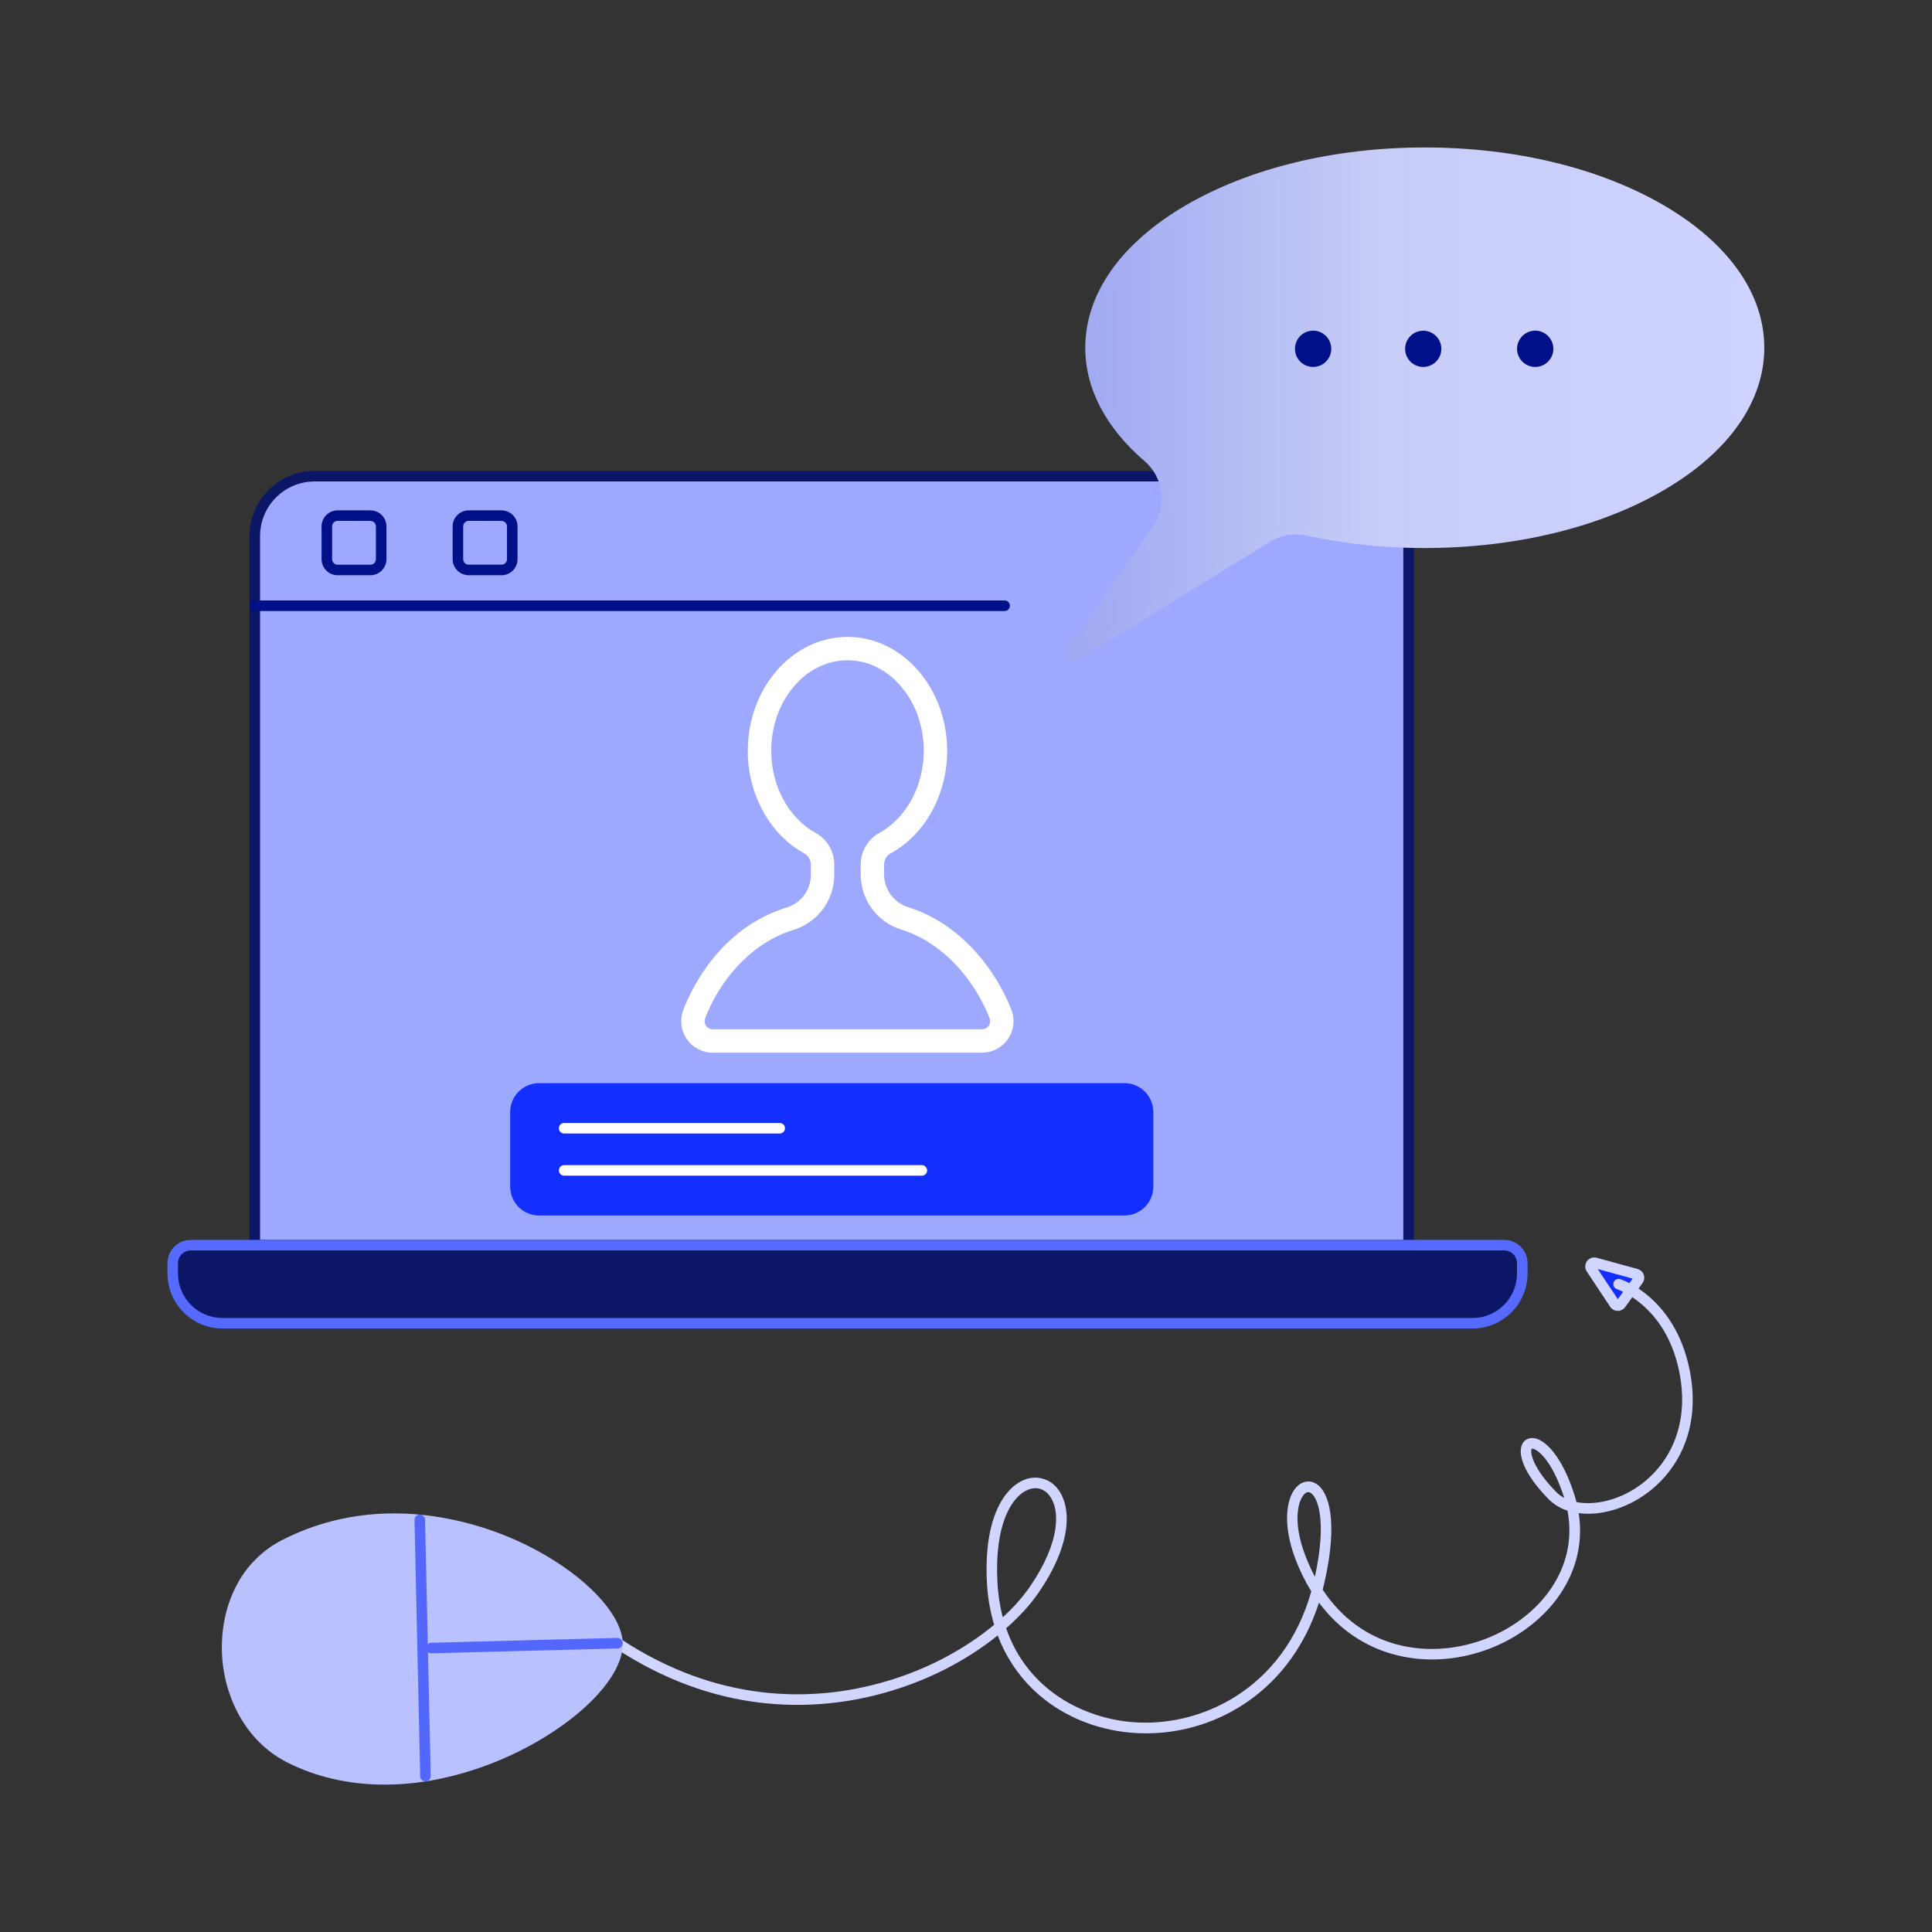
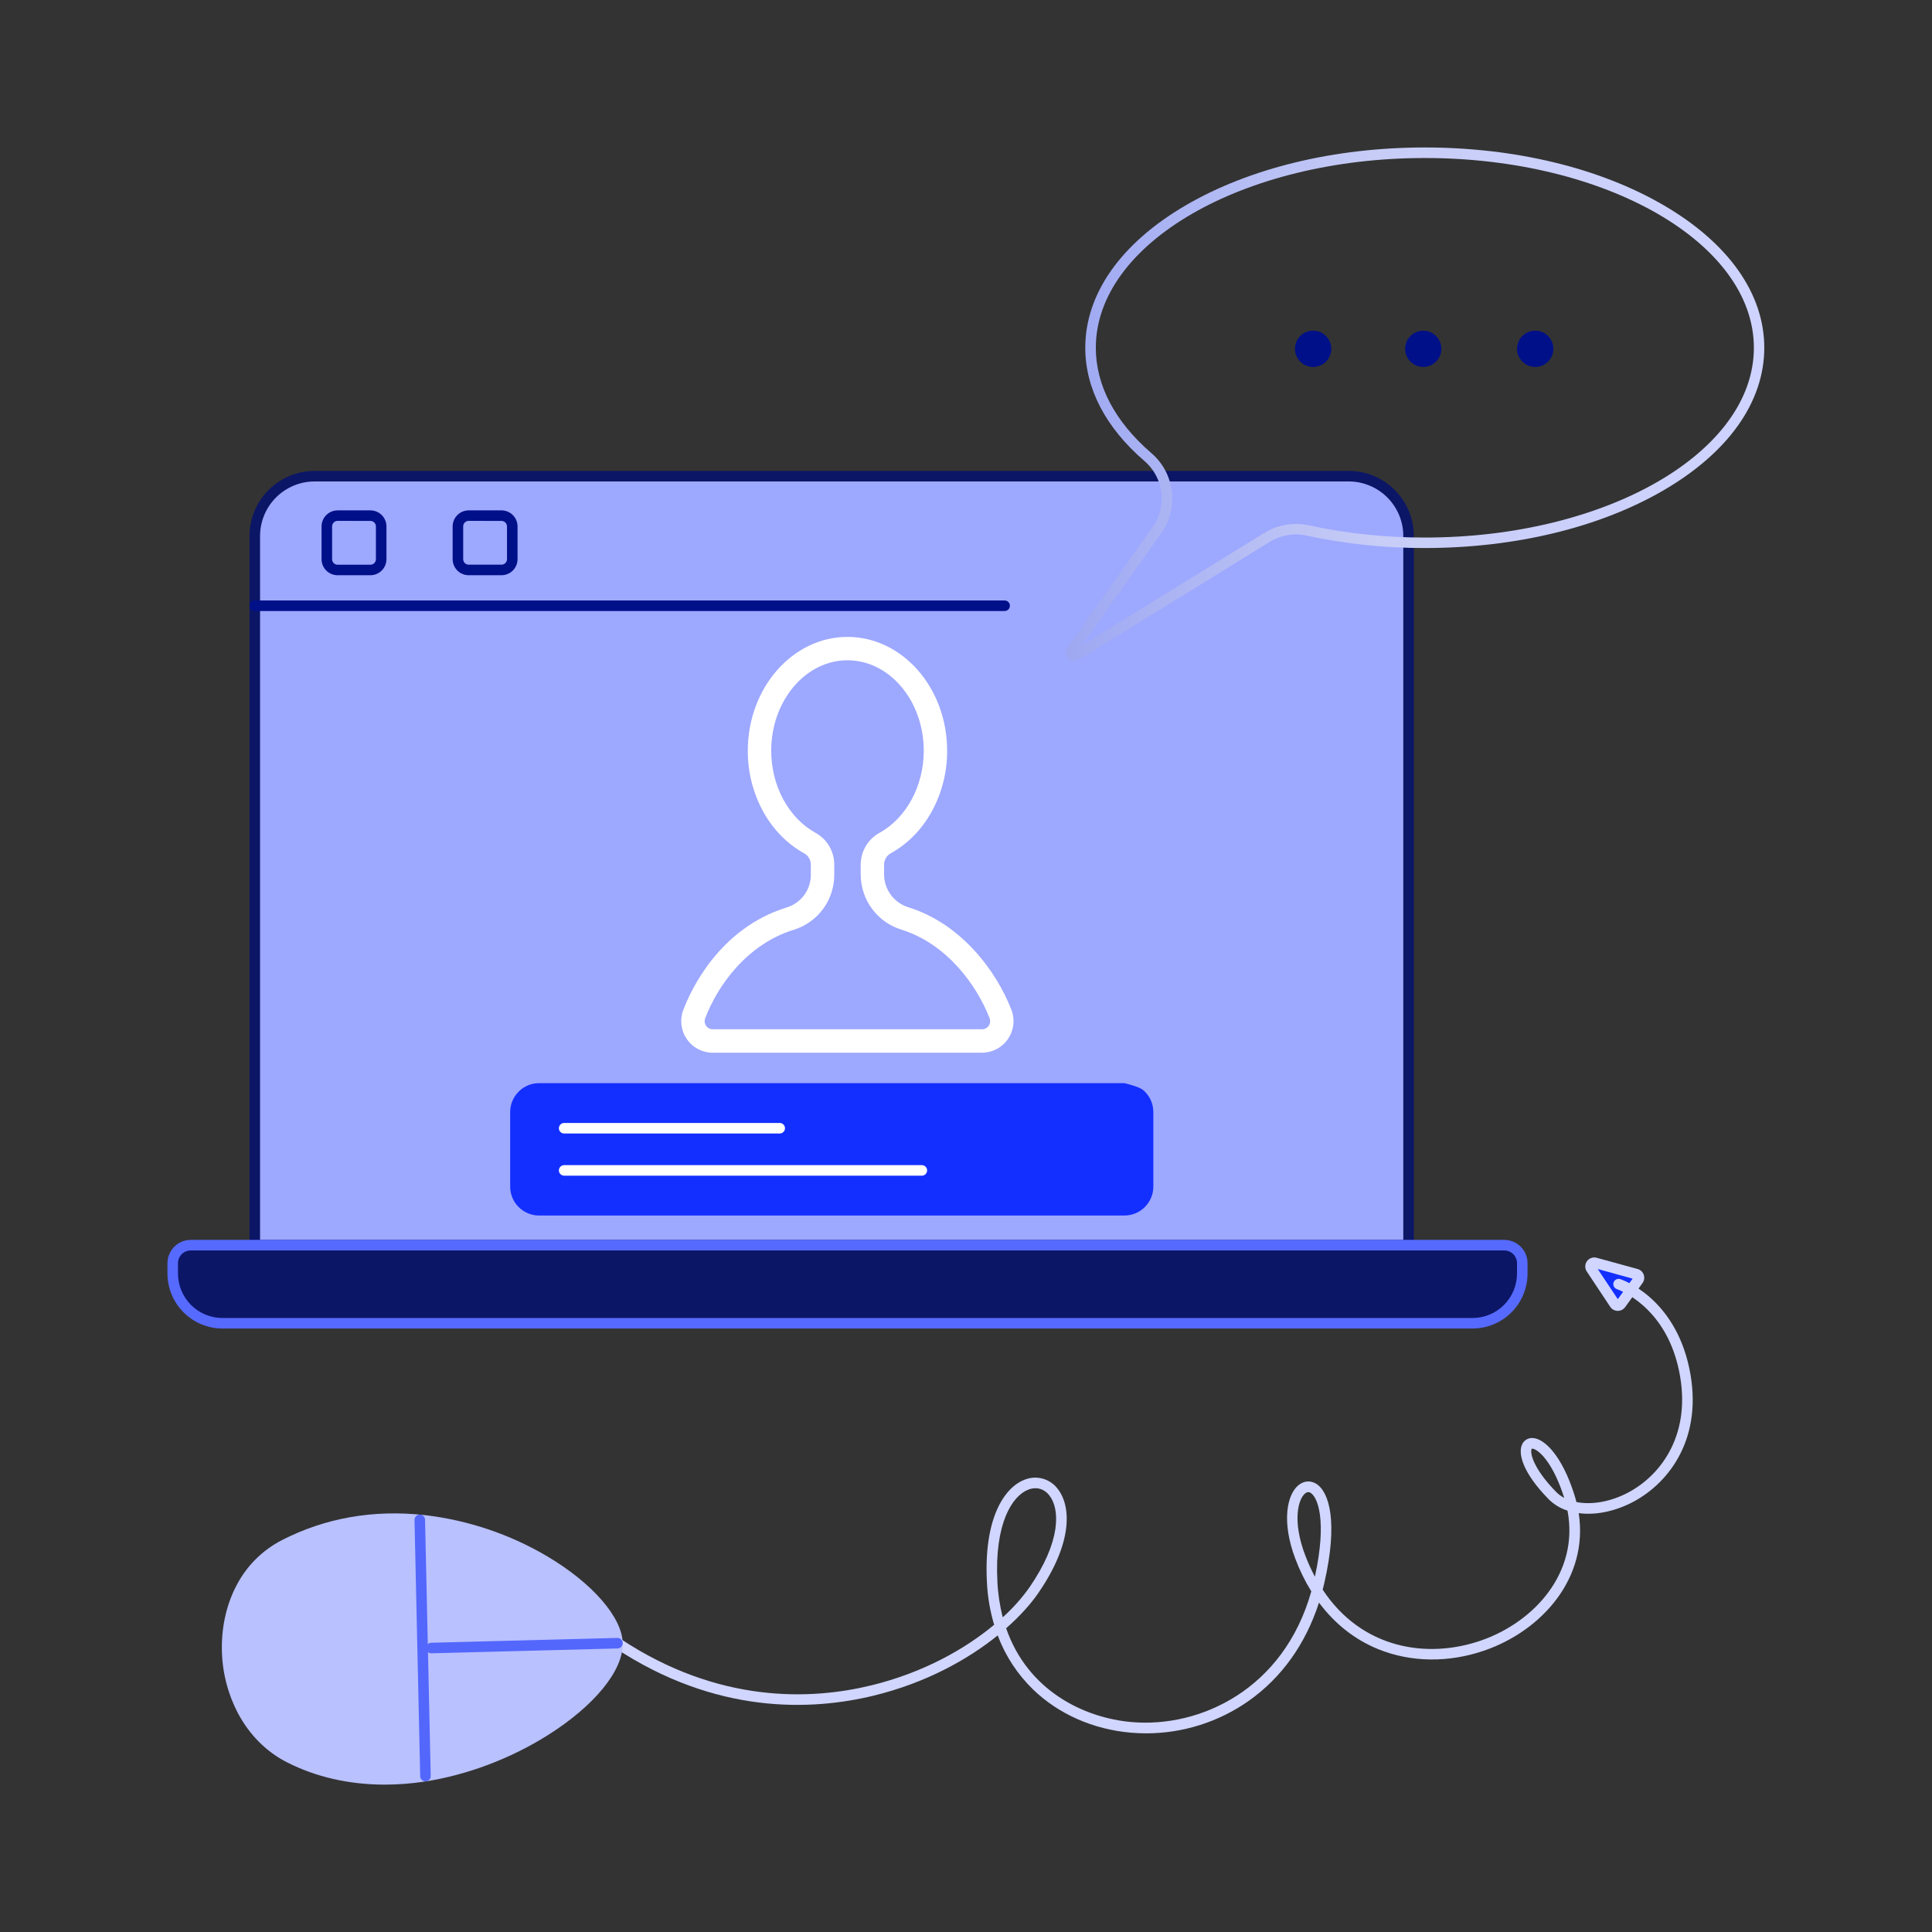
<svg xmlns="http://www.w3.org/2000/svg" width="279" height="279" viewBox="0 0 279 279" fill="none">
  <rect x="0" y="0" width="279" height="279" fill="#333333" stroke="none" />
  <path d="M45.43 68.768H194.779C197.067 68.768 199.262 69.677 200.88 71.295C202.498 72.913 203.407 75.107 203.407 77.396V179.809H36.794V77.402C36.793 76.268 37.016 75.145 37.45 74.097C37.883 73.048 38.52 72.096 39.322 71.294C40.124 70.492 41.076 69.856 42.124 69.423C43.173 68.989 44.296 68.766 45.43 68.768Z" fill="#9DA8FF" />
  <path d="M203.412 180.573H36.792C36.692 180.573 36.593 180.553 36.501 180.515C36.408 180.477 36.324 180.42 36.253 180.349C36.182 180.279 36.127 180.195 36.088 180.102C36.05 180.01 36.031 179.911 36.031 179.811V77.4C36.033 74.909 37.024 72.52 38.786 70.759C40.547 68.997 42.936 68.007 45.427 68.004H194.776C197.267 68.007 199.655 68.997 201.417 70.759C203.178 72.52 204.169 74.909 204.172 77.4V179.807C204.172 179.908 204.153 180.007 204.116 180.1C204.078 180.192 204.022 180.277 203.951 180.348C203.88 180.419 203.797 180.475 203.704 180.514C203.612 180.552 203.512 180.573 203.412 180.573ZM37.555 179.049H202.651V77.4C202.648 75.313 201.818 73.312 200.342 71.836C198.866 70.36 196.865 69.529 194.778 69.526H45.428C43.341 69.529 41.34 70.36 39.864 71.836C38.388 73.312 37.558 75.313 37.555 77.4V179.049Z" fill="#0C1666" />
-   <path d="M205.755 22.055C179.097 22.055 157.485 34.669 157.485 50.223C157.485 56.061 160.53 61.485 165.744 65.981C167.242 67.26 168.21 69.052 168.456 71.007C168.702 72.962 168.21 74.938 167.075 76.548L154.725 93.973C154.664 94.06 154.634 94.166 154.642 94.272C154.649 94.378 154.693 94.478 154.765 94.556C154.839 94.633 154.936 94.683 155.042 94.697C155.147 94.712 155.254 94.689 155.345 94.633L182.986 77.594C184.737 76.519 186.837 76.167 188.843 76.611C194.401 77.806 200.07 78.403 205.755 78.391C232.416 78.391 254.028 65.782 254.028 50.229C254.028 34.677 232.416 22.055 205.755 22.055Z" fill="url(#paint0_linear_650_16566)" />
  <path d="M155.109 95.463C154.884 95.462 154.665 95.399 154.474 95.282C154.283 95.165 154.127 94.997 154.025 94.798C153.923 94.598 153.876 94.375 153.892 94.151C153.908 93.928 153.984 93.713 154.114 93.53L166.456 76.105C167.484 74.65 167.931 72.863 167.707 71.095C167.483 69.327 166.606 67.707 165.247 66.555C159.665 61.745 156.724 56.096 156.724 50.219C156.724 42.415 161.879 35.108 171.239 29.647C180.472 24.262 192.725 21.295 205.752 21.295C218.778 21.295 231.037 24.262 240.263 29.647C249.624 35.108 254.78 42.415 254.78 50.219C254.78 58.023 249.624 65.328 240.263 70.789C231.031 76.176 218.778 79.141 205.752 79.141C200.015 79.155 194.293 78.554 188.685 77.348C186.872 76.944 184.972 77.263 183.39 78.236L155.755 95.277C155.561 95.398 155.337 95.463 155.109 95.463ZM205.756 22.819C179.559 22.819 158.246 35.112 158.246 50.226C158.246 55.639 161.011 60.896 166.242 65.408C167.889 66.807 168.952 68.773 169.22 70.918C169.49 73.062 168.946 75.229 167.697 76.993L156.207 93.216L182.598 76.945C184.515 75.764 186.818 75.378 189.016 75.868C194.52 77.051 200.136 77.64 205.765 77.626C231.962 77.626 253.277 65.335 253.277 50.219C253.277 35.103 231.954 22.819 205.756 22.819Z" fill="url(#paint1_linear_650_16566)" />
  <path d="M229.773 183.203L233.169 188.3C233.217 188.372 233.283 188.433 233.36 188.475C233.437 188.517 233.523 188.54 233.611 188.542C233.698 188.544 233.785 188.524 233.864 188.485C233.943 188.446 234.011 188.389 234.062 188.319L236.573 184.841C236.625 184.771 236.659 184.688 236.672 184.6C236.685 184.513 236.677 184.424 236.648 184.341C236.618 184.257 236.57 184.183 236.505 184.122C236.44 184.062 236.362 184.019 236.277 183.996L230.371 182.373C230.264 182.343 230.15 182.348 230.045 182.384C229.94 182.421 229.849 182.489 229.784 182.58C229.719 182.671 229.682 182.779 229.68 182.889C229.68 183.001 229.711 183.11 229.773 183.203Z" fill="#132FFF" />
  <path d="M233.619 189.3H233.593C233.383 189.296 233.177 189.241 232.992 189.141C232.807 189.039 232.649 188.895 232.533 188.72L229.146 183.616C228.998 183.394 228.922 183.133 228.928 182.868C228.932 182.602 229.019 182.344 229.174 182.129C229.329 181.913 229.548 181.75 229.798 181.662C230.049 181.573 230.321 181.564 230.577 181.635L236.483 183.257C236.687 183.313 236.875 183.417 237.03 183.561C237.185 183.705 237.302 183.885 237.373 184.085C237.443 184.284 237.463 184.498 237.432 184.708C237.402 184.918 237.32 185.116 237.195 185.287L234.685 188.762C234.562 188.93 234.402 189.066 234.217 189.16C234.031 189.253 233.827 189.302 233.619 189.3ZM230.728 183.26L233.626 187.614L235.77 184.646L230.728 183.26Z" fill="#D0D6FF" />
  <path d="M141.813 152.025H102.932C102.195 152.025 101.47 151.847 100.818 151.506C100.166 151.163 99.606 150.669 99.187 150.063C98.767 149.458 98.501 148.76 98.41 148.029C98.32 147.298 98.408 146.557 98.667 145.867C99.683 143.161 103.77 134.089 113.599 131.049C114.61 130.743 115.496 130.119 116.125 129.27C116.755 128.422 117.093 127.393 117.092 126.336V124.841C117.088 124.509 116.996 124.183 116.825 123.899C116.654 123.615 116.41 123.381 116.117 123.223C113.7 121.889 111.662 119.813 110.22 117.217C108.744 114.521 107.975 111.494 107.987 108.421C107.987 99.351 114.448 91.975 122.386 91.975C130.323 91.975 136.777 99.344 136.777 108.413C136.79 111.488 136.022 114.514 134.546 117.211C133.105 119.806 131.066 121.881 128.648 123.217C128.356 123.374 128.112 123.607 127.94 123.892C127.769 124.177 127.676 124.501 127.673 124.834V126.299C127.678 127.361 128.024 128.392 128.659 129.242C129.296 130.093 130.187 130.717 131.203 131.024C138.857 133.428 143.891 140.242 146.055 145.819C146.322 146.509 146.417 147.254 146.331 147.988C146.247 148.724 145.983 149.427 145.565 150.038C145.147 150.648 144.586 151.148 143.931 151.493C143.276 151.839 142.547 152.019 141.807 152.019L141.813 152.025ZM122.386 95.351C116.312 95.351 111.371 101.21 111.371 108.413C111.371 113.47 113.876 118.12 117.753 120.256C118.575 120.707 119.26 121.369 119.739 122.173C120.218 122.979 120.472 123.898 120.475 124.834V126.33C120.48 128.111 119.911 129.845 118.853 131.277C117.793 132.709 116.303 133.762 114.599 134.28C107.957 136.334 103.649 142.232 101.835 147.056C101.768 147.234 101.745 147.425 101.769 147.613C101.792 147.8 101.861 147.98 101.968 148.136C102.076 148.292 102.22 148.419 102.388 148.506C102.556 148.595 102.742 148.64 102.932 148.64H141.813C142.004 148.64 142.192 148.595 142.36 148.505C142.529 148.417 142.673 148.289 142.781 148.132C142.888 147.974 142.956 147.794 142.978 147.605C143 147.415 142.976 147.224 142.907 147.046C141.03 142.203 136.705 136.3 130.195 134.257C128.49 133.736 126.998 132.683 125.936 131.252C124.874 129.821 124.3 128.087 124.296 126.305V124.841C124.299 123.903 124.554 122.984 125.032 122.179C125.511 121.374 126.198 120.711 127.019 120.261C130.897 118.12 133.401 113.47 133.401 108.419C133.394 101.21 128.46 95.351 122.386 95.351Z" fill="white" />
  <path d="M205.523 52.228C206.55 52.228 207.384 51.395 207.384 50.367C207.384 49.339 206.55 48.506 205.523 48.506C204.495 48.506 203.662 49.339 203.662 50.367C203.662 51.395 204.495 52.228 205.523 52.228Z" fill="#001089" />
  <path d="M205.529 52.989C204.885 52.989 204.263 52.751 203.783 52.321C203.304 51.891 202.999 51.299 202.929 50.659C202.859 50.019 203.027 49.375 203.402 48.851C203.777 48.327 204.332 47.96 204.961 47.82C205.59 47.68 206.248 47.777 206.81 48.093C207.371 48.408 207.796 48.92 208.005 49.529C208.212 50.139 208.188 50.804 207.936 51.397C207.684 51.99 207.222 52.468 206.639 52.742C206.291 52.904 205.912 52.988 205.529 52.989ZM205.529 49.267C205.364 49.267 205.202 49.305 205.054 49.376C204.906 49.448 204.776 49.552 204.673 49.68C204.57 49.809 204.498 49.959 204.46 50.119C204.423 50.279 204.423 50.446 204.459 50.606C204.495 50.767 204.567 50.917 204.668 51.047C204.77 51.176 204.899 51.281 205.047 51.353C205.194 51.426 205.356 51.464 205.521 51.466C205.685 51.468 205.848 51.432 205.997 51.363C206.261 51.239 206.466 51.015 206.565 50.741C206.664 50.466 206.651 50.164 206.527 49.9C206.438 49.709 206.295 49.548 206.117 49.436C205.939 49.324 205.733 49.265 205.522 49.267H205.529ZM189.626 52.227C190.654 52.227 191.487 51.394 191.487 50.367C191.487 49.339 190.654 48.506 189.626 48.506C188.598 48.506 187.765 49.339 187.765 50.367C187.765 51.394 188.598 52.227 189.626 52.227Z" fill="#001089" />
  <path d="M189.631 52.992C189.161 52.994 188.7 52.868 188.295 52.63C187.89 52.391 187.556 52.048 187.329 51.636C187.102 51.225 186.99 50.76 187.005 50.29C187.019 49.82 187.159 49.363 187.411 48.966C187.663 48.569 188.017 48.247 188.435 48.034C188.854 47.821 189.322 47.724 189.792 47.753C190.261 47.783 190.714 47.938 191.101 48.203C191.49 48.468 191.801 48.831 192 49.257C192.188 49.656 192.271 50.096 192.243 50.536C192.216 50.977 192.078 51.403 191.842 51.775C191.605 52.148 191.279 52.455 190.893 52.667C190.506 52.88 190.073 52.992 189.631 52.992ZM189.631 49.271C189.47 49.271 189.312 49.307 189.166 49.376C188.921 49.491 188.728 49.692 188.623 49.942C188.518 50.191 188.509 50.47 188.596 50.726C188.684 50.981 188.864 51.196 189.1 51.327C189.335 51.459 189.612 51.499 189.876 51.44C190.14 51.38 190.372 51.225 190.529 51.005C190.686 50.785 190.755 50.514 190.726 50.245C190.695 49.977 190.567 49.729 190.365 49.549C190.163 49.369 189.902 49.27 189.631 49.271ZM221.694 52.231C222.721 52.231 223.555 51.398 223.555 50.37C223.555 49.343 222.721 48.509 221.694 48.509C220.666 48.509 219.833 49.343 219.833 50.37C219.833 51.398 220.666 52.231 221.694 52.231Z" fill="#001089" />
  <path d="M221.704 52.992C221.233 52.994 220.772 52.868 220.367 52.63C219.962 52.391 219.629 52.048 219.402 51.636C219.175 51.225 219.062 50.76 219.076 50.29C219.091 49.82 219.232 49.363 219.483 48.966C219.735 48.569 220.088 48.247 220.508 48.034C220.926 47.821 221.395 47.724 221.864 47.753C222.332 47.783 222.785 47.938 223.174 48.203C223.562 48.468 223.872 48.831 224.072 49.257C224.259 49.656 224.343 50.096 224.316 50.536C224.288 50.977 224.15 51.403 223.913 51.775C223.677 52.148 223.351 52.455 222.965 52.667C222.579 52.88 222.144 52.992 221.704 52.992ZM221.704 49.271C221.543 49.271 221.384 49.306 221.239 49.376C220.994 49.491 220.801 49.692 220.696 49.941C220.591 50.19 220.582 50.468 220.669 50.724C220.758 50.979 220.936 51.193 221.172 51.324C221.408 51.456 221.684 51.496 221.947 51.436C222.21 51.377 222.443 51.222 222.599 51.002C222.755 50.782 222.826 50.513 222.795 50.244C222.766 49.976 222.637 49.728 222.436 49.549C222.234 49.369 221.973 49.27 221.704 49.271Z" fill="#001089" />
  <path d="M162.372 157.178H77.838C75.954 157.178 74.427 158.705 74.427 160.589V171.362C74.427 173.245 75.954 174.772 77.838 174.772H162.372C164.255 174.772 165.782 173.245 165.782 171.362V160.589C165.782 158.705 164.255 157.178 162.372 157.178Z" fill="#132FFF" />
-   <path d="M162.371 175.533H77.837C76.733 175.529 75.674 175.089 74.894 174.307C74.113 173.525 73.675 172.466 73.674 171.361V160.588C73.675 159.481 74.115 158.421 74.897 157.639C75.679 156.857 76.74 156.417 77.846 156.416H162.371C162.92 156.415 163.463 156.523 163.97 156.732C164.477 156.941 164.938 157.248 165.326 157.636C165.714 158.023 166.022 158.483 166.233 158.99C166.443 159.496 166.552 160.039 166.552 160.588V171.361C166.552 171.91 166.443 172.452 166.233 172.959C166.022 173.466 165.714 173.925 165.326 174.313C164.938 174.701 164.477 175.008 163.97 175.217C163.463 175.426 162.92 175.533 162.371 175.533ZM77.837 157.938C77.136 157.941 76.465 158.222 75.97 158.719C75.476 159.214 75.197 159.887 75.196 160.588V171.361C75.197 172.063 75.476 172.737 75.973 173.234C76.47 173.731 77.143 174.01 77.846 174.011H162.371C162.72 174.011 163.065 173.944 163.388 173.811C163.709 173.678 164.002 173.482 164.25 173.237C164.496 172.99 164.692 172.698 164.826 172.377C164.96 172.055 165.029 171.71 165.029 171.361V160.588C165.028 159.886 164.749 159.213 164.252 158.716C163.755 158.218 163.082 157.939 162.38 157.938H77.837Z" fill="#132FFF" />
+   <path d="M162.371 175.533H77.837C76.733 175.529 75.674 175.089 74.894 174.307C74.113 173.525 73.675 172.466 73.674 171.361V160.588C73.675 159.481 74.115 158.421 74.897 157.639C75.679 156.857 76.74 156.417 77.846 156.416H162.371C164.477 156.941 164.938 157.248 165.326 157.636C165.714 158.023 166.022 158.483 166.233 158.99C166.443 159.496 166.552 160.039 166.552 160.588V171.361C166.552 171.91 166.443 172.452 166.233 172.959C166.022 173.466 165.714 173.925 165.326 174.313C164.938 174.701 164.477 175.008 163.97 175.217C163.463 175.426 162.92 175.533 162.371 175.533ZM77.837 157.938C77.136 157.941 76.465 158.222 75.97 158.719C75.476 159.214 75.197 159.887 75.196 160.588V171.361C75.197 172.063 75.476 172.737 75.973 173.234C76.47 173.731 77.143 174.01 77.846 174.011H162.371C162.72 174.011 163.065 173.944 163.388 173.811C163.709 173.678 164.002 173.482 164.25 173.237C164.496 172.99 164.692 172.698 164.826 172.377C164.96 172.055 165.029 171.71 165.029 171.361V160.588C165.028 159.886 164.749 159.213 164.252 158.716C163.755 158.218 163.082 157.939 162.38 157.938H77.837Z" fill="#132FFF" />
  <path d="M112.599 163.69H81.47C81.268 163.69 81.074 163.61 80.931 163.467C80.789 163.325 80.709 163.131 80.709 162.929C80.709 162.727 80.789 162.533 80.931 162.39C81.074 162.248 81.268 162.168 81.47 162.168H112.599C112.8 162.168 112.994 162.248 113.136 162.39C113.279 162.533 113.359 162.727 113.359 162.929C113.359 163.131 113.279 163.325 113.136 163.467C112.994 163.61 112.8 163.69 112.599 163.69ZM133.125 169.781H81.47C81.268 169.781 81.074 169.7 80.931 169.558C80.789 169.415 80.709 169.221 80.709 169.019C80.709 168.817 80.789 168.624 80.931 168.481C81.074 168.339 81.268 168.258 81.47 168.258H133.125C133.327 168.258 133.52 168.339 133.663 168.481C133.805 168.624 133.885 168.817 133.885 169.019C133.885 169.221 133.805 169.415 133.663 169.558C133.52 169.7 133.327 169.781 133.125 169.781Z" fill="white" />
  <path d="M165.518 250.311C164.777 250.311 164.034 250.278 163.288 250.214C157.874 249.742 152.882 247.538 149.214 244.004C146.941 241.807 145.186 239.131 144.078 236.171C139.761 239.656 133.713 243.024 126.201 244.859C117.203 247.059 103.402 247.641 88.746 237.923C88.578 237.812 88.461 237.637 88.421 237.439C88.381 237.241 88.422 237.034 88.534 236.866C88.647 236.698 88.821 236.581 89.019 236.541C89.218 236.501 89.423 236.542 89.592 236.655C103.789 246.064 117.142 245.505 125.844 243.378C133.388 241.534 139.389 238.111 143.564 234.635C142.97 232.636 142.62 230.574 142.52 228.492C142.039 219.25 145.038 214.775 148.004 213.669C148.835 213.341 149.75 213.296 150.608 213.541C151.467 213.785 152.221 214.306 152.754 215.022C154.692 217.507 154.964 222.77 149.922 230.079C148.844 231.64 147.293 233.386 145.298 235.137C148.396 244.113 156.474 248.079 163.426 248.684C173.295 249.545 185.384 243.97 189.365 229.808C188.446 228.318 187.674 226.743 187.059 225.105C185.029 219.737 185.86 215.838 187.498 214.485C188.281 213.839 189.243 213.758 190.074 214.271C191.962 215.439 193.261 219.818 191.241 228.614C191.167 228.933 191.09 229.25 191.008 229.563C196.658 238.126 206.12 239.613 213.917 236.893C221.652 234.187 228.057 227.026 226.362 218.151C225.336 217.826 224.402 217.261 223.64 216.501C219.894 212.682 219.2 209.918 219.799 208.603C219.93 208.302 220.152 208.049 220.436 207.881C220.718 207.713 221.048 207.639 221.375 207.668C223.083 207.768 225.582 210.302 227.315 215.736C227.44 216.13 227.553 216.521 227.653 216.91C229.853 217.348 232.617 216.881 235.19 215.504C239.955 212.953 244.367 206.994 242.464 197.923C241.639 193.994 239.881 190.818 237.241 188.496C235.266 186.756 233.507 186.166 233.49 186.159C233.302 186.093 233.149 185.957 233.06 185.778C232.972 185.601 232.957 185.395 233.018 185.206C233.079 185.017 233.212 184.86 233.388 184.767C233.563 184.675 233.768 184.655 233.959 184.711C234.278 184.814 241.8 187.35 243.955 197.611C246.034 207.506 241.163 214.035 235.913 216.848C233.229 218.284 230.395 218.833 227.982 218.514C229.431 227.929 222.625 235.472 214.429 238.332C209.241 240.139 203.77 240.079 199.044 238.162C195.646 236.783 192.754 234.499 190.475 231.432C188.539 237.433 185.048 242.317 180.267 245.665C175.943 248.69 170.794 250.312 165.518 250.311ZM149.524 214.915C149.185 214.918 148.849 214.981 148.533 215.103C146.182 215.98 143.596 219.993 144.034 228.421C144.117 230.153 144.376 231.873 144.809 233.552C146.249 232.259 147.542 230.81 148.663 229.232C153.244 222.588 153.08 217.936 151.55 215.97C151.007 215.27 150.301 214.915 149.524 214.915ZM188.934 215.477C188.758 215.486 188.59 215.557 188.461 215.677C187.472 216.494 186.6 219.634 188.479 224.581C188.882 225.647 189.35 226.687 189.884 227.695C191.66 219.534 190.276 216.205 189.268 215.584C189.17 215.515 189.054 215.476 188.934 215.472V215.477ZM221.257 209.204C221.238 209.2 221.22 209.2 221.202 209.204C221.144 209.302 221.116 209.414 221.125 209.528C221.084 210.524 222.001 212.672 224.721 215.448C225.065 215.795 225.459 216.087 225.89 216.315L225.859 216.214C224.471 211.86 222.688 209.761 221.583 209.278C221.48 209.231 221.369 209.204 221.257 209.199V209.204Z" fill="#D0D6FF" />
  <path d="M89.165 237.292C89.392 246.614 62.026 264.128 41.781 253.816C30.312 247.973 29.579 228.97 41.031 223.098C63.159 211.753 88.957 228.711 89.165 237.292Z" fill="#B9C1FF" />
  <path d="M55.551 257.718C50.435 257.718 45.634 256.628 41.435 254.49C38.493 252.991 36.062 250.569 34.406 247.483C32.842 244.528 32.028 241.234 32.037 237.891C32.037 234.677 32.765 231.585 34.156 228.946C35.606 226.149 37.887 223.87 40.686 222.423C46.976 219.197 53.925 217.977 61.339 218.796C67.596 219.526 73.63 221.558 79.053 224.763C85.568 228.635 89.837 233.546 89.928 237.282C90.024 241.22 85.868 246.326 79.067 250.604C73.675 253.996 67.355 256.364 61.261 257.285C59.371 257.572 57.463 257.716 55.551 257.718ZM56.938 220.095C51.794 220.095 46.475 221.159 41.374 223.771C36.468 226.285 33.55 231.563 33.558 237.889C33.558 244.605 36.847 250.447 42.12 253.133C54.382 259.379 69.246 254.974 78.248 249.305C84.401 245.431 88.48 240.609 88.398 237.307C88.322 234.14 84.25 229.621 78.268 226.065C72.621 222.71 64.995 220.1 56.938 220.1V220.095Z" fill="#B9C1FF" />
  <path d="M61.439 257.246C61.241 257.246 61.05 257.168 60.908 257.029C60.766 256.89 60.684 256.7 60.68 256.501L59.859 219.503C59.855 219.301 59.931 219.105 60.07 218.959C60.21 218.814 60.402 218.729 60.604 218.725C60.806 218.72 61.001 218.796 61.147 218.936C61.293 219.075 61.377 219.267 61.382 219.469L62.201 256.468C62.203 256.568 62.186 256.668 62.15 256.761C62.114 256.854 62.059 256.939 61.99 257.012C61.921 257.084 61.838 257.142 61.747 257.182C61.655 257.222 61.556 257.244 61.456 257.246H61.439Z" fill="#5367FC" />
  <path d="M62.293 238.754C62.091 238.757 61.896 238.679 61.752 238.538C61.607 238.397 61.525 238.205 61.522 238.003C61.52 237.801 61.597 237.606 61.738 237.462C61.879 237.317 62.072 237.235 62.274 237.232L89.144 236.532C89.346 236.526 89.542 236.601 89.689 236.74C89.835 236.879 89.921 237.071 89.926 237.273C89.931 237.475 89.856 237.67 89.717 237.817C89.578 237.964 89.387 238.049 89.185 238.054L62.313 238.753L62.293 238.754Z" fill="#5367FC" />
  <path d="M27.54 179.809H217.229C217.919 179.809 218.581 180.082 219.069 180.57C219.557 181.059 219.831 181.72 219.831 182.41V183.899C219.831 185.805 219.074 187.634 217.726 188.982C216.377 190.33 214.549 191.088 212.642 191.088H32.132C30.225 191.088 28.397 190.33 27.049 188.982C25.701 187.634 24.943 185.805 24.943 183.899V182.41C24.943 181.72 25.217 181.059 25.705 180.57C26.193 180.082 26.855 179.809 27.545 179.809H27.54Z" fill="#0C1666" />
  <path d="M212.645 191.85H32.133C30.024 191.85 28.002 191.013 26.511 189.522C25.02 188.03 24.182 186.008 24.182 183.899V182.41C24.184 181.52 24.539 180.666 25.169 180.038C25.799 179.408 26.653 179.054 27.544 179.053H217.232C218.124 179.054 218.978 179.409 219.608 180.039C220.239 180.669 220.593 181.524 220.594 182.416V183.905C220.592 186.012 219.754 188.033 218.264 189.523C216.773 191.013 214.752 191.85 212.645 191.85ZM27.544 180.575C27.055 180.575 26.587 180.77 26.242 181.115C25.897 181.46 25.703 181.927 25.703 182.416V183.905C25.703 185.609 26.38 187.244 27.586 188.45C28.791 189.656 30.427 190.333 32.132 190.333H212.643C213.487 190.333 214.323 190.167 215.103 189.844C215.883 189.521 216.591 189.047 217.189 188.45C217.786 187.853 218.259 187.145 218.582 186.364C218.905 185.584 219.071 184.748 219.071 183.905V182.416C219.071 181.927 218.877 181.46 218.532 181.115C218.187 180.77 217.72 180.576 217.232 180.575H27.544Z" fill="#566AFF" />
  <path d="M145.08 88.235H36.792C36.59 88.235 36.397 88.155 36.254 88.012C36.111 87.869 36.031 87.676 36.031 87.474C36.031 87.272 36.111 87.078 36.254 86.936C36.397 86.793 36.59 86.713 36.792 86.713H145.08C145.282 86.713 145.475 86.793 145.619 86.936C145.761 87.078 145.841 87.272 145.841 87.474C145.841 87.676 145.761 87.869 145.619 88.012C145.475 88.155 145.282 88.235 145.08 88.235ZM72.421 83.069H67.684C67.07 83.068 66.482 82.825 66.048 82.392C65.613 81.959 65.368 81.371 65.366 80.758V76.021C65.367 75.406 65.611 74.817 66.046 74.383C66.48 73.948 67.069 73.704 67.684 73.703H72.421C73.035 73.704 73.624 73.948 74.059 74.382C74.494 74.817 74.738 75.406 74.738 76.021V80.758C74.736 81.371 74.491 81.959 74.057 82.392C73.622 82.825 73.034 83.068 72.421 83.069ZM67.684 75.219C67.473 75.219 67.271 75.303 67.122 75.452C66.973 75.601 66.889 75.803 66.889 76.014V80.751C66.889 80.962 66.972 81.164 67.121 81.313C67.271 81.462 67.473 81.546 67.684 81.546H72.421C72.632 81.546 72.834 81.462 72.983 81.313C73.132 81.164 73.216 80.962 73.216 80.751V76.021C73.215 75.81 73.131 75.608 72.983 75.459C72.833 75.31 72.631 75.226 72.421 75.226L67.684 75.219ZM53.495 83.069H48.758C48.144 83.07 47.554 82.827 47.119 82.394C46.683 81.96 46.437 81.372 46.435 80.758V76.021C46.436 75.406 46.681 74.817 47.115 74.383C47.55 73.948 48.138 73.704 48.753 73.703H53.49C54.104 73.704 54.694 73.948 55.128 74.382C55.563 74.817 55.807 75.406 55.807 76.021V80.758C55.805 81.37 55.561 81.957 55.128 82.39C54.694 82.823 54.107 83.067 53.495 83.069ZM48.758 75.219C48.653 75.219 48.548 75.239 48.451 75.279C48.353 75.319 48.265 75.378 48.191 75.453C48.116 75.528 48.057 75.616 48.017 75.714C47.977 75.811 47.957 75.915 47.958 76.021V80.758C47.958 80.969 48.041 81.171 48.191 81.32C48.34 81.469 48.542 81.553 48.753 81.553H53.49C53.701 81.553 53.903 81.469 54.052 81.32C54.201 81.171 54.285 80.969 54.285 80.758V76.021C54.285 75.81 54.2 75.608 54.052 75.459C53.903 75.31 53.701 75.226 53.49 75.226L48.758 75.219Z" fill="#001089" />
  <defs>
    <linearGradient id="paint0_linear_650_16566" x1="154.645" y1="58.382" x2="254.028" y2="58.382" gradientUnits="userSpaceOnUse">
      <stop stop-color="#9EA8F2" />
      <stop offset="0.45" stop-color="#C7CDF6" />
      <stop offset="1" stop-color="#CED4FF" />
    </linearGradient>
    <linearGradient id="paint1_linear_650_16566" x1="153.886" y1="58.38" x2="254.791" y2="58.38" gradientUnits="userSpaceOnUse">
      <stop stop-color="#9EA8F2" />
      <stop offset="0.45" stop-color="#C7CDF6" />
      <stop offset="1" stop-color="#CED4FF" />
    </linearGradient>
  </defs>
</svg>